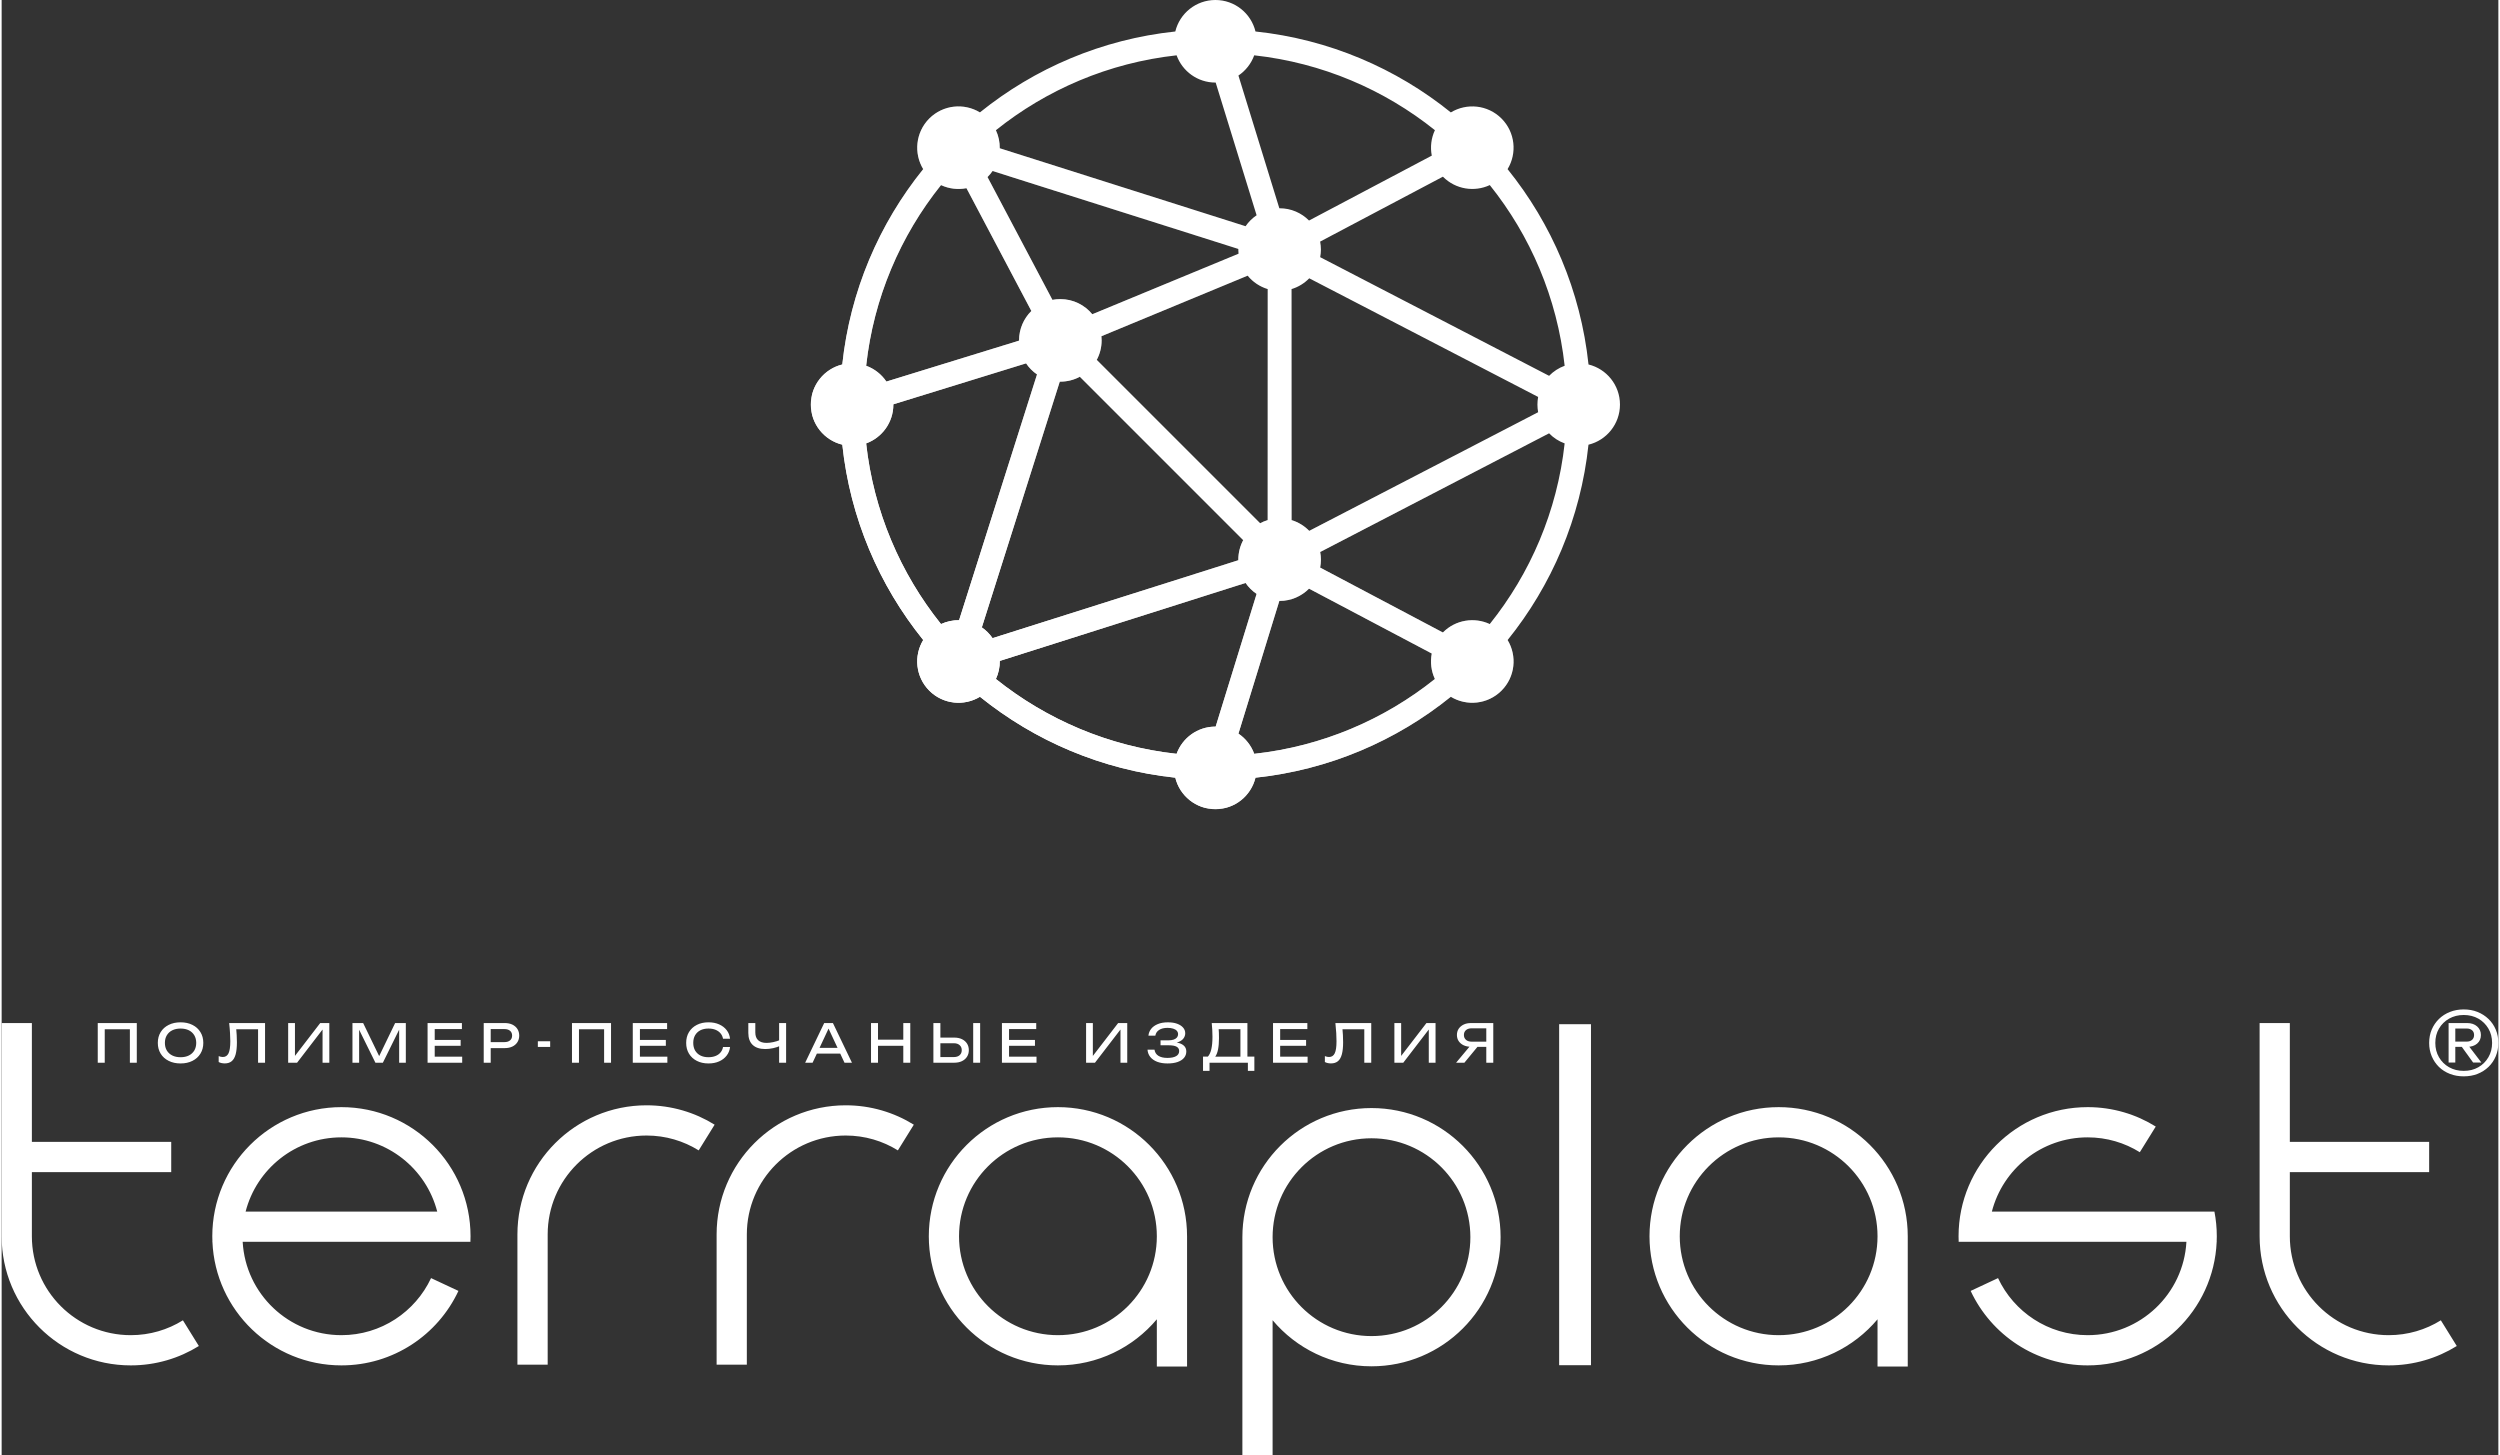
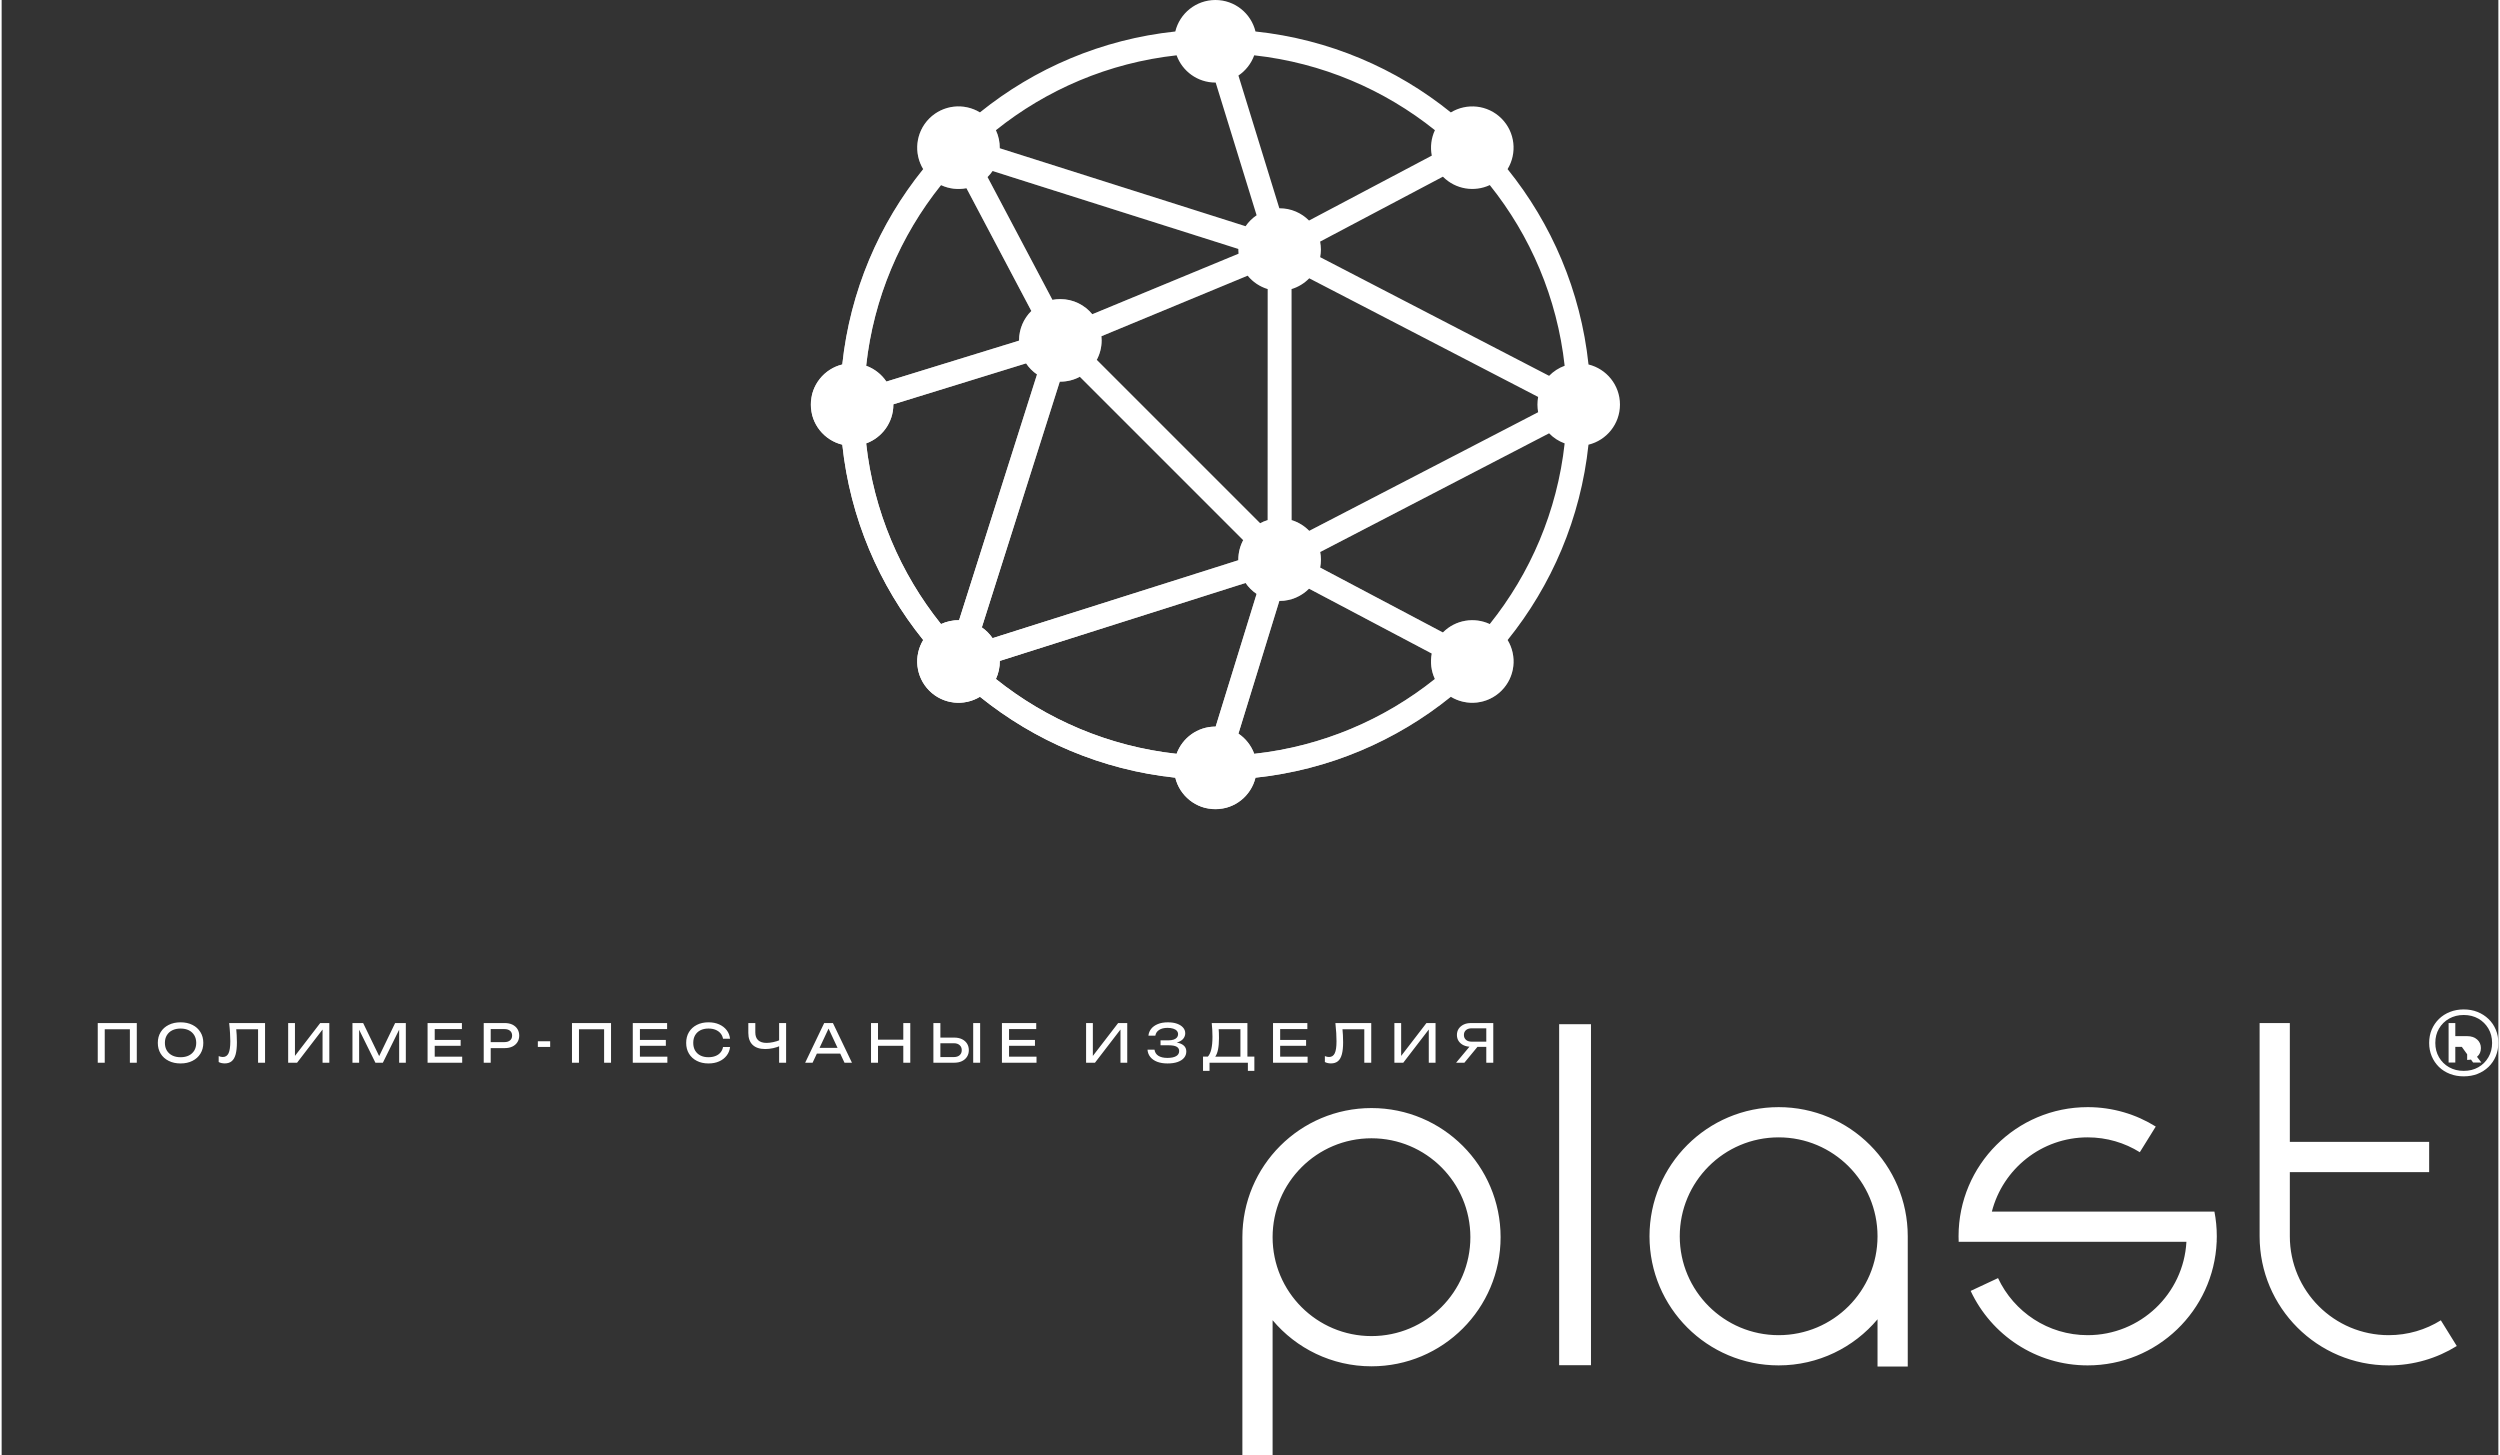
<svg xmlns="http://www.w3.org/2000/svg" xml:space="preserve" width="768px" height="447px" version="1.1" style="shape-rendering:geometricPrecision; text-rendering:geometricPrecision; image-rendering:optimizeQuality; fill-rule:evenodd; clip-rule:evenodd" viewBox="0 0 789.76 460.27">
  <rect x="0" y="0" width="789.76" height="460.27" fill="#333333" stroke="none" />
  <defs>
    <style type="text/css"> .fil0 {fill:white} .fil1 {fill:white;fill-rule:nonzero} </style>
    <mask id="id0">
      <linearGradient id="id1" gradientUnits="userSpaceOnUse" x1="300.81" y1="206.93" x2="417.31" y2="78.93">
        <stop offset="0" style="stop-opacity:1; stop-color:white" />
        <stop offset="1" style="stop-opacity:0; stop-color:white" />
      </linearGradient>
      <rect style="fill:url(#id1)" x="255.96" width="255.95" height="255.96" />
    </mask>
  </defs>
  <g id="Слой_x0020_1">
    <g id="_105553248730528">
-       <path class="fil0" d="M267 349.63c7.91,0 15.28,2.25 21.54,6.13l-5.04 8.13c-4.79,-2.98 -10.44,-4.7 -16.5,-4.7 -17.27,0 -31.28,14.01 -31.28,31.28l0 26.26 0 14.95 -9.56 0 0 -41.21c0,-22.55 18.28,-40.84 40.84,-40.84zm67.12 0.58c22.56,0 40.85,18.29 40.85,40.85l0 41.2 -9.56 0 0 -14.94c-7.5,8.91 -18.73,14.58 -31.29,14.58 -22.56,0 -40.84,-18.28 -40.84,-40.84 0,-22.56 18.28,-40.85 40.84,-40.85zm0 9.56c17.28,0 31.29,14.01 31.29,31.29 0,17.28 -14.01,31.28 -31.29,31.28 -17.27,0 -31.28,-14 -31.28,-31.28 0,-17.28 14.01,-31.29 31.28,-31.29zm-130.12 -10.14c7.9,0 15.28,2.25 21.53,6.13l-5.04 8.13c-4.79,-2.98 -10.44,-4.7 -16.49,-4.7 -17.28,0 -31.28,14.01 -31.28,31.28l0 26.26 0 14.95 -9.57 0 0 -41.21c0,-22.55 18.29,-40.84 40.85,-40.84zm-96.53 0.58c22.56,0 40.85,18.29 40.85,40.85 0,0.55 -0.02,1.09 -0.04,1.64l0.04 0.11 -0.04 0 -9.57 0 -62.47 0c0.91,16.46 14.55,29.53 31.23,29.53 12.55,0 23.37,-7.39 28.36,-18.05l8.66 4.05c-6.51,13.92 -20.63,23.56 -37.02,23.56 -21.97,0 -39.88,-17.34 -40.8,-39.09l-0.04 0 0.04 -0.15c-0.03,-0.53 -0.04,-1.07 -0.04,-1.6 0,-22.56 18.29,-40.85 40.84,-40.85zm30.31 33.04c-3.47,-13.5 -15.72,-23.48 -30.31,-23.48 -14.58,0 -26.83,9.98 -30.3,23.48l60.61 0zm-128.22 -22.05l44.08 0 0 9.56 -44.08 0 0 20.3c0,17.28 14.01,31.28 31.28,31.28 6.06,0 11.71,-1.72 16.5,-4.7l5.04 8.13c-6.25,3.88 -13.63,6.13 -21.54,6.13 -22.55,0 -40.84,-18.28 -40.84,-40.84l0 -67.45 9.56 0 0 37.59z" />
      <path class="fil1" d="M42.75 323.61l0 12.55 -2.19 0 0 -11.6 1 1.01 -9.95 0 1 -1.01 0 11.6 -2.21 0 0 -12.55 12.35 0zm13.84 12.78c-1.42,0 -2.68,-0.27 -3.76,-0.82 -1.08,-0.54 -1.93,-1.3 -2.53,-2.28 -0.6,-0.98 -0.9,-2.11 -0.9,-3.4 0,-1.3 0.3,-2.43 0.9,-3.41 0.6,-0.98 1.45,-1.74 2.53,-2.28 1.08,-0.55 2.34,-0.82 3.76,-0.82 1.43,0 2.69,0.27 3.77,0.82 1.08,0.54 1.92,1.3 2.52,2.28 0.61,0.98 0.91,2.11 0.91,3.41 0,1.29 -0.3,2.42 -0.91,3.4 -0.6,0.98 -1.44,1.74 -2.52,2.28 -1.08,0.55 -2.34,0.82 -3.77,0.82zm0 -1.97c1.02,0 1.89,-0.18 2.63,-0.55 0.74,-0.37 1.31,-0.9 1.72,-1.57 0.4,-0.69 0.61,-1.49 0.61,-2.41 0,-0.93 -0.21,-1.73 -0.61,-2.41 -0.41,-0.68 -0.98,-1.21 -1.72,-1.58 -0.74,-0.36 -1.61,-0.55 -2.63,-0.55 -1,0 -1.87,0.19 -2.61,0.55 -0.75,0.37 -1.32,0.9 -1.73,1.58 -0.41,0.68 -0.61,1.48 -0.61,2.41 0,0.92 0.2,1.72 0.61,2.41 0.41,0.67 0.98,1.2 1.73,1.57 0.74,0.37 1.61,0.55 2.61,0.55zm15.38 -10.81l11.35 0 0 12.55 -2.21 0 0 -11.6 1 1.01 -8.9 0 0.94 -0.75c0.09,0.91 0.16,1.77 0.2,2.59 0.04,0.81 0.07,1.58 0.07,2.29 0,1.56 -0.14,2.83 -0.4,3.81 -0.27,0.99 -0.69,1.71 -1.25,2.17 -0.56,0.47 -1.3,0.7 -2.2,0.7 -0.35,0 -0.69,-0.04 -1.02,-0.11 -0.34,-0.07 -0.64,-0.18 -0.9,-0.33l0 -1.87c0.46,0.19 0.9,0.28 1.32,0.28 0.82,0 1.42,-0.39 1.8,-1.17 0.37,-0.78 0.56,-2.05 0.56,-3.8 0,-0.76 -0.03,-1.62 -0.09,-2.6 -0.05,-0.97 -0.14,-2.03 -0.27,-3.17zm18.66 12.55l0 -12.55 2.15 0 0 11.51 -0.76 -0.13 8.75 -11.38 2.88 0 0 12.55 -2.14 0 0 -11.61 0.75 0.13 -8.81 11.48 -2.82 0zm37.22 -12.55l0 12.55 -2.11 0 0 -11.88 0.69 0.03 -5.84 11.85 -2.36 0 -5.84 -11.83 0.69 -0.03 0 11.86 -2.11 0 0 -12.55 3.38 0 5.62 11.6 -1.1 0 5.6 -11.6 3.38 0zm17.34 5.35l0 1.85 -8.77 0 0 -1.85 8.77 0zm-8.2 6.53l-1.05 -1.24 9.74 0 0 1.91 -10.95 0 0 -12.55 10.86 0 0 1.91 -9.65 0 1.05 -1.24 0 11.21zm22.14 -11.88c0.94,0 1.75,0.17 2.44,0.5 0.68,0.34 1.21,0.8 1.59,1.4 0.37,0.6 0.56,1.29 0.56,2.07 0,0.78 -0.19,1.47 -0.56,2.06 -0.38,0.6 -0.91,1.07 -1.59,1.4 -0.69,0.33 -1.5,0.5 -2.44,0.5l-5.63 0 0 -1.9 5.55 0c0.76,0 1.35,-0.19 1.78,-0.56 0.43,-0.37 0.64,-0.87 0.64,-1.5 0,-0.64 -0.21,-1.14 -0.64,-1.51 -0.43,-0.37 -1.02,-0.55 -1.78,-0.55l-5.34 0 0.99 -1.1 0 11.74 -2.21 0 0 -12.55 6.64 0zm10.48 5.77l3.9 0 0 1.79 -3.9 0 0 -1.79zm23.15 -5.77l0 12.55 -2.19 0 0 -11.6 1 1.01 -9.96 0 1.01 -1.01 0 11.6 -2.21 0 0 -12.55 12.35 0zm17.34 5.35l0 1.85 -8.77 0 0 -1.85 8.77 0zm-8.2 6.53l-1.06 -1.24 9.74 0 0 1.91 -10.94 0 0 -12.55 10.86 0 0 1.91 -9.66 0 1.06 -1.24 0 11.21zm28.51 -4.3c-0.11,1.03 -0.47,1.93 -1.08,2.72 -0.6,0.78 -1.4,1.4 -2.38,1.83 -0.98,0.44 -2.1,0.65 -3.36,0.65 -1.41,0 -2.64,-0.27 -3.7,-0.82 -1.06,-0.54 -1.89,-1.3 -2.48,-2.28 -0.59,-0.98 -0.88,-2.11 -0.88,-3.4 0,-1.3 0.29,-2.43 0.88,-3.41 0.59,-0.98 1.42,-1.74 2.48,-2.28 1.06,-0.55 2.29,-0.82 3.7,-0.82 1.26,0 2.38,0.21 3.36,0.65 0.98,0.43 1.78,1.04 2.38,1.82 0.61,0.78 0.97,1.69 1.08,2.73l-2.22 0c-0.12,-0.67 -0.39,-1.24 -0.8,-1.72 -0.4,-0.48 -0.93,-0.85 -1.58,-1.12 -0.64,-0.26 -1.39,-0.39 -2.24,-0.39 -0.98,0 -1.83,0.19 -2.55,0.55 -0.72,0.37 -1.27,0.9 -1.67,1.58 -0.39,0.68 -0.58,1.48 -0.58,2.41 0,0.92 0.19,1.72 0.58,2.41 0.4,0.67 0.95,1.2 1.67,1.57 0.72,0.37 1.57,0.55 2.55,0.55 0.85,0 1.6,-0.13 2.24,-0.39 0.65,-0.25 1.18,-0.62 1.58,-1.11 0.41,-0.48 0.68,-1.06 0.8,-1.73l2.22 0zm11.12 0.64c-1.73,0 -3.05,-0.44 -3.97,-1.31 -0.91,-0.87 -1.37,-2.13 -1.37,-3.78l0 -3.13 2.21 0 0 2.96c0,1.09 0.3,1.91 0.9,2.47 0.61,0.56 1.49,0.85 2.66,0.85 0.67,0 1.37,-0.09 2.11,-0.25 0.74,-0.16 1.47,-0.38 2.19,-0.68l0.15 1.8c-0.73,0.34 -1.52,0.61 -2.36,0.79 -0.85,0.18 -1.69,0.28 -2.52,0.28zm4.4 4.33l0 -12.55 2.21 0 0 12.55 -2.21 0zm11.2 -2.88l0 -1.82 8.76 0 0 1.82 -8.76 0zm5.82 -9.67l6.02 12.55 -2.36 0 -5.47 -11.71 0.86 0 -5.48 11.71 -2.35 0 6.02 -12.55 2.76 0zm12.05 0l2.21 0 0 12.55 -2.21 0 0 -12.55zm10.21 0l2.21 0 0 12.55 -2.21 0 0 -12.55zm-9.02 5.25l10.07 0 0 1.95 -10.07 0 0 -1.95zm18.54 7.3l0 -12.55 2.21 0 0 11.75 -0.98 -0.99 5.25 0c0.77,0 1.38,-0.2 1.82,-0.59 0.45,-0.4 0.67,-0.93 0.67,-1.59 0,-0.66 -0.22,-1.2 -0.67,-1.59 -0.44,-0.4 -1.05,-0.6 -1.82,-0.6l-5.47 0 0 -1.79 5.57 0c0.95,0 1.77,0.17 2.46,0.5 0.69,0.34 1.22,0.8 1.6,1.4 0.38,0.6 0.57,1.29 0.57,2.08 0,0.78 -0.19,1.47 -0.57,2.07 -0.38,0.6 -0.91,1.06 -1.6,1.4 -0.69,0.33 -1.51,0.5 -2.46,0.5l-6.58 0zm12.59 -12.55l2.2 0 0 12.55 -2.2 0 0 -12.55zm19.54 5.35l0 1.85 -8.77 0 0 -1.85 8.77 0zm-8.2 6.53l-1.05 -1.24 9.74 0 0 1.91 -10.94 0 0 -12.55 10.85 0 0 1.91 -9.65 0 1.05 -1.24 0 11.21zm24.37 0.67l0 -12.55 2.14 0 0 11.51 -0.75 -0.13 8.75 -11.38 2.88 0 0 12.55 -2.14 0 0 -11.61 0.75 0.13 -8.82 11.48 -2.81 0zm25.72 0.23c-1.24,0 -2.32,-0.18 -3.24,-0.53 -0.93,-0.36 -1.65,-0.87 -2.18,-1.53 -0.52,-0.65 -0.81,-1.42 -0.87,-2.3l2.21 0c0.11,0.83 0.52,1.48 1.21,1.93 0.7,0.45 1.66,0.68 2.87,0.68 1.17,0 2.09,-0.18 2.74,-0.55 0.65,-0.36 0.98,-0.9 0.98,-1.63 0,-0.61 -0.27,-1.07 -0.81,-1.37 -0.53,-0.3 -1.39,-0.45 -2.57,-0.45l-2.51 0 0 -1.56 2.46 0c0.7,0 1.28,-0.08 1.74,-0.25 0.45,-0.17 0.79,-0.4 1.02,-0.69 0.22,-0.3 0.33,-0.62 0.33,-0.98 0,-0.44 -0.13,-0.8 -0.41,-1.11 -0.27,-0.3 -0.66,-0.53 -1.16,-0.68 -0.5,-0.16 -1.09,-0.24 -1.76,-0.24 -1.11,0 -2,0.22 -2.67,0.66 -0.67,0.43 -1.07,1.03 -1.19,1.8l-2.19 0c0.07,-0.79 0.36,-1.5 0.86,-2.14 0.49,-0.63 1.19,-1.14 2.09,-1.51 0.9,-0.38 1.97,-0.56 3.2,-0.56 1.12,0 2.09,0.14 2.91,0.44 0.82,0.3 1.45,0.7 1.9,1.22 0.46,0.52 0.68,1.12 0.68,1.8 0,0.58 -0.17,1.11 -0.52,1.59 -0.34,0.48 -0.86,0.86 -1.55,1.14 -0.69,0.28 -1.57,0.42 -2.61,0.42l0 -0.32c1.03,-0.05 1.93,0.04 2.67,0.26 0.75,0.21 1.33,0.55 1.74,0.99 0.4,0.45 0.61,1.01 0.61,1.68 0,0.75 -0.23,1.42 -0.7,1.99 -0.46,0.57 -1.14,1.01 -2.03,1.33 -0.89,0.32 -1.98,0.47 -3.25,0.47zm11.27 2.35l0 -4.52 1.97 0 1.31 0.03 9.33 0 0.52 -0.03 3.11 0 0 4.52 -2.05 0 0 -2.58 -12.13 0 0 2.58 -2.06 0zm2.76 -15.13l11.28 0 0 11.7 -2.21 0 0 -10.76 1 1 -8.88 0 0.95 -0.7c0.06,0.61 0.1,1.22 0.12,1.82 0.02,0.61 0.03,1.17 0.03,1.71 0,1.41 -0.1,2.6 -0.3,3.6 -0.2,0.99 -0.5,1.75 -0.89,2.27 -0.39,0.53 -0.86,0.79 -1.42,0.79l-0.92 -0.79c0.5,-0.56 0.87,-1.35 1.11,-2.39 0.24,-1.04 0.36,-2.34 0.36,-3.92 0,-0.68 -0.02,-1.38 -0.06,-2.12 -0.05,-0.74 -0.1,-1.47 -0.17,-2.21zm29.84 5.35l0 1.85 -8.77 0 0 -1.85 8.77 0zm-8.2 6.53l-1.06 -1.24 9.74 0 0 1.91 -10.94 0 0 -12.55 10.86 0 0 1.91 -9.66 0 1.06 -1.24 0 11.21zm17.47 -11.88l11.34 0 0 12.55 -2.2 0 0 -11.6 1 1.01 -8.9 0 0.94 -0.75c0.09,0.91 0.15,1.77 0.2,2.59 0.04,0.81 0.06,1.58 0.06,2.29 0,1.56 -0.13,2.83 -0.4,3.81 -0.27,0.99 -0.68,1.71 -1.24,2.17 -0.57,0.47 -1.3,0.7 -2.2,0.7 -0.35,0 -0.69,-0.04 -1.03,-0.11 -0.33,-0.07 -0.63,-0.18 -0.9,-0.33l0 -1.87c0.47,0.19 0.91,0.28 1.32,0.28 0.83,0 1.43,-0.39 1.8,-1.17 0.38,-0.78 0.56,-2.05 0.56,-3.8 0,-0.76 -0.03,-1.62 -0.08,-2.6 -0.06,-0.97 -0.15,-2.03 -0.27,-3.17zm18.66 12.55l0 -12.55 2.14 0 0 11.51 -0.75 -0.13 8.75 -11.38 2.88 0 0 12.55 -2.14 0 0 -11.61 0.75 0.13 -8.82 11.48 -2.81 0zm29.76 -6.66l0 1.64 -5.53 0 -0.01 -0.03c-0.88,0 -1.66,-0.16 -2.32,-0.47 -0.66,-0.31 -1.18,-0.75 -1.56,-1.31 -0.37,-0.55 -0.56,-1.21 -0.56,-1.95 0,-0.75 0.19,-1.41 0.56,-1.97 0.38,-0.56 0.9,-1 1.56,-1.32 0.66,-0.32 1.44,-0.48 2.32,-0.48l7.06 0 0 12.55 -2.21 0 0 -11.88 0.99 0.99 -5.59 0c-0.77,0 -1.38,0.19 -1.82,0.57 -0.44,0.38 -0.66,0.89 -0.66,1.54 0,0.64 0.22,1.16 0.66,1.54 0.44,0.39 1.05,0.58 1.82,0.58l5.29 0zm-2.78 0.79l-4.84 5.87 -2.62 0 4.9 -5.87 2.56 0z" />
-       <path class="fil1" d="M778.8 340.47c-1.56,0 -3.01,-0.25 -4.35,-0.77 -1.35,-0.52 -2.51,-1.26 -3.49,-2.21 -0.97,-0.96 -1.73,-2.08 -2.28,-3.38 -0.54,-1.3 -0.81,-2.7 -0.81,-4.21 0,-1.53 0.27,-2.94 0.81,-4.22 0.55,-1.29 1.31,-2.4 2.28,-3.36 0.98,-0.95 2.14,-1.7 3.49,-2.23 1.34,-0.53 2.79,-0.79 4.35,-0.79 1.58,0 3.03,0.26 4.36,0.79 1.33,0.53 2.49,1.28 3.48,2.23 0.99,0.96 1.76,2.07 2.3,3.36 0.54,1.28 0.82,2.69 0.82,4.22 0,1.51 -0.28,2.91 -0.82,4.21 -0.54,1.3 -1.31,2.42 -2.3,3.38 -0.99,0.95 -2.15,1.69 -3.48,2.21 -1.33,0.52 -2.78,0.77 -4.36,0.77zm0 -1.73c1.74,0 3.28,-0.38 4.63,-1.15 1.34,-0.76 2.4,-1.82 3.18,-3.16 0.78,-1.34 1.17,-2.85 1.17,-4.53 0,-1.69 -0.39,-3.21 -1.17,-4.54 -0.78,-1.33 -1.84,-2.38 -3.18,-3.15 -1.35,-0.76 -2.89,-1.15 -4.63,-1.15 -1.73,0 -3.26,0.39 -4.62,1.15 -1.35,0.77 -2.42,1.82 -3.2,3.15 -0.78,1.33 -1.16,2.85 -1.16,4.54 0,1.68 0.38,3.19 1.16,4.53 0.78,1.34 1.85,2.4 3.2,3.16 1.36,0.77 2.89,1.15 4.62,1.15zm-4.78 -15.13l2.12 0 0 12.48 -2.12 0 0 -12.48zm5.87 7.53l-4.31 0 0 -1.66 4.17 0c0.71,0 1.27,-0.19 1.7,-0.56 0.42,-0.38 0.63,-0.89 0.63,-1.53 0,-0.63 -0.21,-1.13 -0.63,-1.5 -0.43,-0.36 -0.99,-0.55 -1.7,-0.55l-4.17 0 0 -1.73 4.31 0c1.3,0 2.35,0.36 3.15,1.06 0.8,0.71 1.2,1.62 1.2,2.72 0,1.14 -0.4,2.04 -1.2,2.73 -0.8,0.68 -1.85,1.02 -3.15,1.02zm-2.33 -0.88l2.37 0 4.45 5.83 -2.61 0 -4.21 -5.83z" />
+       <path class="fil1" d="M778.8 340.47c-1.56,0 -3.01,-0.25 -4.35,-0.77 -1.35,-0.52 -2.51,-1.26 -3.49,-2.21 -0.97,-0.96 -1.73,-2.08 -2.28,-3.38 -0.54,-1.3 -0.81,-2.7 -0.81,-4.21 0,-1.53 0.27,-2.94 0.81,-4.22 0.55,-1.29 1.31,-2.4 2.28,-3.36 0.98,-0.95 2.14,-1.7 3.49,-2.23 1.34,-0.53 2.79,-0.79 4.35,-0.79 1.58,0 3.03,0.26 4.36,0.79 1.33,0.53 2.49,1.28 3.48,2.23 0.99,0.96 1.76,2.07 2.3,3.36 0.54,1.28 0.82,2.69 0.82,4.22 0,1.51 -0.28,2.91 -0.82,4.21 -0.54,1.3 -1.31,2.42 -2.3,3.38 -0.99,0.95 -2.15,1.69 -3.48,2.21 -1.33,0.52 -2.78,0.77 -4.36,0.77zm0 -1.73c1.74,0 3.28,-0.38 4.63,-1.15 1.34,-0.76 2.4,-1.82 3.18,-3.16 0.78,-1.34 1.17,-2.85 1.17,-4.53 0,-1.69 -0.39,-3.21 -1.17,-4.54 -0.78,-1.33 -1.84,-2.38 -3.18,-3.15 -1.35,-0.76 -2.89,-1.15 -4.63,-1.15 -1.73,0 -3.26,0.39 -4.62,1.15 -1.35,0.77 -2.42,1.82 -3.2,3.15 -0.78,1.33 -1.16,2.85 -1.16,4.54 0,1.68 0.38,3.19 1.16,4.53 0.78,1.34 1.85,2.4 3.2,3.16 1.36,0.77 2.89,1.15 4.62,1.15zm-4.78 -15.13l2.12 0 0 12.48 -2.12 0 0 -12.48zm5.87 7.53l-4.31 0 0 -1.66 4.17 0l-4.17 0 0 -1.73 4.31 0c1.3,0 2.35,0.36 3.15,1.06 0.8,0.71 1.2,1.62 1.2,2.72 0,1.14 -0.4,2.04 -1.2,2.73 -0.8,0.68 -1.85,1.02 -3.15,1.02zm-2.33 -0.88l2.37 0 4.45 5.83 -2.61 0 -4.21 -5.83z" />
      <path class="fil0" d="M723.8 361.2l44.07 0 0 9.56 -44.07 0 0 20.3c0,17.28 14,31.28 31.28,31.28 6.05,0 11.7,-1.72 16.49,-4.7l5.04 8.13c-6.25,3.88 -13.63,6.13 -21.53,6.13 -22.56,0 -40.84,-18.28 -40.84,-40.84 0,-22.48 0,-44.97 0,-67.45l9.56 0 0 37.59zm-63.95 -10.99c-22.55,0 -40.84,18.29 -40.84,40.85 0,0.55 0.01,1.09 0.04,1.64l-0.04 0.11 0.04 0 9.57 0c20.82,0 41.65,0 62.47,0 -0.91,16.46 -14.55,29.53 -31.24,29.53 -12.54,0 -23.36,-7.39 -28.35,-18.05l-8.66 4.05c6.51,13.92 20.63,23.56 37.01,23.56 21.97,0 39.89,-17.34 40.81,-39.09l0.04 0 -0.04 -0.15c0.03,-0.53 0.04,-1.07 0.04,-1.6 0,-2.67 -0.26,-5.28 -0.75,-7.81l-9.79 0c-6.05,0 -12.09,0 -18.13,0l-42.48 0c3.47,-13.5 15.72,-23.48 30.3,-23.48 6.06,0 11.71,1.72 16.5,4.7l5.04 -8.12c-6.25,-3.89 -13.63,-6.14 -21.54,-6.14zm-97.75 0c22.56,0 40.84,18.29 40.84,40.85l0 41.2 -9.56 0 0 -14.94c-7.49,8.91 -18.72,14.58 -31.28,14.58 -22.56,0 -40.85,-18.28 -40.85,-40.84 0,-22.56 18.29,-40.85 40.85,-40.85zm0 9.56c17.28,0 31.28,14.01 31.28,31.29 0,17.28 -14,31.28 -31.28,31.28 -17.28,0 -31.28,-14 -31.28,-31.28 0,-17.28 14,-31.29 31.28,-31.29zm-128.79 -9.27c-22.56,0 -40.84,18.29 -40.84,40.85l0 68.92 9.56 0 0 -42.66c7.49,8.91 18.72,14.58 31.28,14.58 22.56,0 40.84,-18.28 40.84,-40.84 0,-22.56 -18.28,-40.85 -40.84,-40.85zm0 9.56c-17.28,0 -31.28,14.01 -31.28,31.29 0,17.28 14,31.28 31.28,31.28 17.28,0 31.28,-14 31.28,-31.28 0,-17.28 -14,-31.29 -31.28,-31.29zm69.43 71.77l-10.07 0 0 -107.85 10.07 0 0 107.85z" />
      <g>
        <path class="fil0" d="M408.02 164.52c2.16,0.65 4.07,1.84 5.6,3.41l72.4 -37.54c-0.14,-0.78 -0.22,-1.59 -0.22,-2.41 0,-0.83 0.08,-1.63 0.22,-2.42l-72.4 -37.53c-1.53,1.57 -3.44,2.76 -5.6,3.41l0 73.08zm9.06 10.09c0.15,0.78 0.23,1.59 0.23,2.41 0,0.86 -0.09,1.7 -0.24,2.52l38.83 20.53 0.06 -0.06c4,-4 9.94,-4.86 14.77,-2.6 12.83,-16.02 21.32,-35.66 23.68,-57.15 -1.88,-0.68 -3.56,-1.78 -4.92,-3.19l-72.41 37.54zm-3.53 11.59c-2.37,2.39 -5.66,3.88 -9.3,3.88l-0.09 0 -12.94 41.98c2.28,1.53 4.04,3.77 5,6.39 21.49,-2.36 41.13,-10.85 57.15,-23.67 -1.19,-2.53 -1.51,-5.36 -0.99,-8.06l-38.83 -20.52zm-16.58 1.66c-1.37,-0.92 -2.56,-2.1 -3.49,-3.46l-77.75 24.66c0.03,1.95 -0.38,3.91 -1.23,5.72 16.02,12.82 35.67,21.31 57.16,23.67 1.82,-5.02 6.63,-8.61 12.28,-8.61l0.08 0 12.95 -41.98zm-5.77 -10.65l-0.01 -0.19c0,-2.23 0.56,-4.33 1.55,-6.17l-51.68 -51.68c-1.83,0.99 -3.94,1.55 -6.17,1.55l-0.18 0 -24.66 77.74c0.66,0.45 1.28,0.96 1.86,1.55 0.58,0.58 1.09,1.2 1.54,1.85l77.75 -24.65zm6.88 -11.69c0.76,-0.41 1.56,-0.75 2.4,-1l0 -73.08c-2.52,-0.76 -4.72,-2.26 -6.34,-4.24l-46.26 19.15c0.05,0.43 0.07,0.87 0.07,1.31 0,2.24 -0.56,4.34 -1.55,6.18l51.68 51.68zm-1.46 -155.56c23.26,2.47 44.52,11.66 61.79,25.6 5.03,-3.06 11.67,-2.42 16.02,1.92 4.35,4.35 4.99,11 1.93,16.02 13.93,17.27 23.13,38.53 25.6,61.79 5.71,1.39 9.95,6.54 9.95,12.69 0,6.14 -4.24,11.3 -9.96,12.69 -2.47,23.26 -11.66,44.51 -25.59,61.78 3.06,5.03 2.42,11.68 -1.93,16.02 -4.35,4.35 -10.99,4.99 -16.02,1.93 -17.27,13.94 -38.52,23.13 -61.79,25.6 -1.39,5.72 -6.54,9.96 -12.68,9.96 -6.15,0 -11.3,-4.25 -12.69,-9.96 -23.26,-2.47 -44.52,-11.67 -61.79,-25.6 -5.02,3.06 -11.67,2.42 -16.02,-1.93 -4.34,-4.34 -4.99,-10.99 -1.92,-16.02 -13.94,-17.27 -23.13,-38.52 -25.6,-61.79 -5.72,-1.39 -9.96,-6.54 -9.96,-12.68 0,-6.14 4.24,-11.3 9.95,-12.69 2.48,-23.26 11.67,-44.52 25.6,-61.79 -3.05,-5.02 -2.41,-11.67 1.93,-16.02 4.35,-4.34 10.99,-4.98 16.02,-1.92 17.27,-13.94 38.53,-23.13 61.79,-25.6 1.39,-5.72 6.54,-9.96 12.69,-9.96 6.14,0 11.29,4.24 12.68,9.96zm-51.62 89.44l46.26 -19.15c-0.05,-0.44 -0.07,-0.87 -0.07,-1.32l0.01 -0.18 -77.75 -24.66c-0.45,0.66 -0.96,1.28 -1.54,1.86l-0.06 0.06 20.53 38.84c0.81,-0.16 1.65,-0.24 2.51,-0.24 4.08,0 7.72,1.87 10.11,4.79zm-29.27 -52.5l77.75 24.66c0.93,-1.36 2.12,-2.54 3.49,-3.47l-12.95 -41.98 -0.08 0.01c-5.65,0 -10.46,-3.59 -12.28,-8.62 -21.49,2.37 -41.14,10.86 -57.16,23.68 0.85,1.81 1.26,3.77 1.23,5.72zm75.49 -23l12.94 41.98 0.09 0c3.64,0 6.93,1.48 9.3,3.88l38.83 -20.53c-0.52,-2.69 -0.2,-5.52 0.99,-8.05 -16.02,-12.83 -35.67,-21.31 -57.15,-23.68 -0.96,2.63 -2.72,4.86 -5,6.4zm64.68 31.99l-38.83 20.53c0.15,0.81 0.24,1.65 0.24,2.51 0,0.83 -0.08,1.63 -0.23,2.42l72.41 37.53c1.37,-1.4 3.04,-2.5 4.92,-3.18 -2.37,-21.49 -10.85,-41.14 -23.68,-57.15 -4.84,2.26 -10.77,1.39 -14.77,-2.6l-0.06 -0.06zm-153.04 140.29l24.65 -77.74c-1.36,-0.94 -2.54,-2.12 -3.46,-3.5l-41.98 12.95 0 0.09c0,5.65 -3.59,10.46 -8.61,12.28 2.37,21.49 10.85,41.13 23.68,57.15 1.81,-0.84 3.76,-1.25 5.72,-1.23zm-23 -75.48l41.97 -12.95 0 -0.09c0,-3.63 1.49,-6.92 3.89,-9.29l-20.53 -38.84c-2.69,0.53 -5.52,0.2 -8.05,-0.98 -12.83,16.01 -21.32,35.66 -23.68,57.15 2.63,0.95 4.86,2.72 6.4,5z" />
        <path class="fil0" style="mask:url(#id0)" d="M408.02 164.52c2.16,0.65 4.07,1.84 5.6,3.41l72.4 -37.54c-0.14,-0.78 -0.22,-1.59 -0.22,-2.41 0,-0.83 0.08,-1.63 0.22,-2.42l-72.4 -37.53c-1.53,1.57 -3.44,2.76 -5.6,3.41l0 73.08zm9.06 10.09c0.15,0.78 0.23,1.59 0.23,2.41 0,0.86 -0.09,1.7 -0.24,2.52l38.83 20.53 0.06 -0.06c4,-4 9.94,-4.86 14.77,-2.6 12.83,-16.02 21.32,-35.66 23.68,-57.15 -1.88,-0.68 -3.56,-1.78 -4.92,-3.19l-72.41 37.54zm-3.53 11.59c-2.37,2.39 -5.66,3.88 -9.3,3.88l-0.09 0 -12.94 41.98c2.28,1.53 4.04,3.77 5,6.39 21.49,-2.36 41.13,-10.85 57.15,-23.67 -1.19,-2.53 -1.51,-5.36 -0.99,-8.06l-38.83 -20.52zm-16.58 1.66c-1.37,-0.92 -2.56,-2.1 -3.49,-3.46l-77.75 24.66c0.03,1.95 -0.38,3.91 -1.23,5.72 16.02,12.82 35.67,21.31 57.16,23.67 1.82,-5.02 6.63,-8.61 12.28,-8.61l0.08 0 12.95 -41.98zm-5.77 -10.65l-0.01 -0.19c0,-2.23 0.56,-4.33 1.55,-6.17l-51.68 -51.68c-1.83,0.99 -3.94,1.55 -6.17,1.55l-0.18 0 -24.66 77.74c0.66,0.45 1.28,0.96 1.86,1.55 0.58,0.58 1.09,1.2 1.54,1.85l77.75 -24.65zm6.88 -11.69c0.76,-0.41 1.56,-0.75 2.4,-1l0 -73.08c-2.52,-0.76 -4.72,-2.26 -6.34,-4.24l-46.26 19.15c0.05,0.43 0.07,0.87 0.07,1.31 0,2.24 -0.56,4.34 -1.55,6.18l51.68 51.68zm-1.46 -155.56c23.26,2.47 44.52,11.66 61.79,25.6 5.03,-3.06 11.67,-2.42 16.02,1.92 4.35,4.35 4.99,11 1.93,16.02 13.93,17.27 23.13,38.53 25.6,61.79 5.71,1.39 9.95,6.54 9.95,12.69 0,6.14 -4.24,11.3 -9.96,12.69 -2.47,23.26 -11.66,44.51 -25.59,61.78 3.06,5.03 2.42,11.68 -1.93,16.02 -4.35,4.35 -10.99,4.99 -16.02,1.93 -17.27,13.94 -38.52,23.13 -61.79,25.6 -1.39,5.72 -6.54,9.96 -12.68,9.96 -6.15,0 -11.3,-4.25 -12.69,-9.96 -23.26,-2.47 -44.52,-11.67 -61.79,-25.6 -5.02,3.06 -11.67,2.42 -16.02,-1.93 -4.34,-4.34 -4.99,-10.99 -1.92,-16.02 -13.94,-17.27 -23.13,-38.52 -25.6,-61.79 -5.72,-1.39 -9.96,-6.54 -9.96,-12.68 0,-6.14 4.24,-11.3 9.95,-12.69 2.48,-23.26 11.67,-44.52 25.6,-61.79 -3.05,-5.02 -2.41,-11.67 1.93,-16.02 4.35,-4.34 10.99,-4.98 16.02,-1.92 17.27,-13.94 38.53,-23.13 61.79,-25.6 1.39,-5.72 6.54,-9.96 12.69,-9.96 6.14,0 11.29,4.24 12.68,9.96zm-51.62 89.44l46.26 -19.15c-0.05,-0.44 -0.07,-0.87 -0.07,-1.32l0.01 -0.18 -77.75 -24.66c-0.45,0.66 -0.96,1.28 -1.54,1.86l-0.06 0.06 20.53 38.84c0.81,-0.16 1.65,-0.24 2.51,-0.24 4.08,0 7.72,1.87 10.11,4.79zm-29.27 -52.5l77.75 24.66c0.93,-1.36 2.12,-2.54 3.49,-3.47l-12.95 -41.98 -0.08 0.01c-5.65,0 -10.46,-3.59 -12.28,-8.62 -21.49,2.37 -41.14,10.86 -57.16,23.68 0.85,1.81 1.26,3.77 1.23,5.72zm75.49 -23l12.94 41.98 0.09 0c3.64,0 6.93,1.48 9.3,3.88l38.83 -20.53c-0.52,-2.69 -0.2,-5.52 0.99,-8.05 -16.02,-12.83 -35.67,-21.31 -57.15,-23.68 -0.96,2.63 -2.72,4.86 -5,6.4zm64.68 31.99l-38.83 20.53c0.15,0.81 0.24,1.65 0.24,2.51 0,0.83 -0.08,1.63 -0.23,2.42l72.41 37.53c1.37,-1.4 3.04,-2.5 4.92,-3.18 -2.37,-21.49 -10.85,-41.14 -23.68,-57.15 -4.84,2.26 -10.77,1.39 -14.77,-2.6l-0.06 -0.06zm-153.04 140.29l24.65 -77.74c-1.36,-0.94 -2.54,-2.12 -3.46,-3.5l-41.98 12.95 0 0.09c0,5.65 -3.59,10.46 -8.61,12.28 2.37,21.49 10.85,41.13 23.68,57.15 1.81,-0.84 3.76,-1.25 5.72,-1.23zm-23 -75.48l41.97 -12.95 0 -0.09c0,-3.63 1.49,-6.92 3.89,-9.29l-20.53 -38.84c-2.69,0.53 -5.52,0.2 -8.05,-0.98 -12.83,16.01 -21.32,35.66 -23.68,57.15 2.63,0.95 4.86,2.72 6.4,5z" />
      </g>
    </g>
  </g>
</svg>